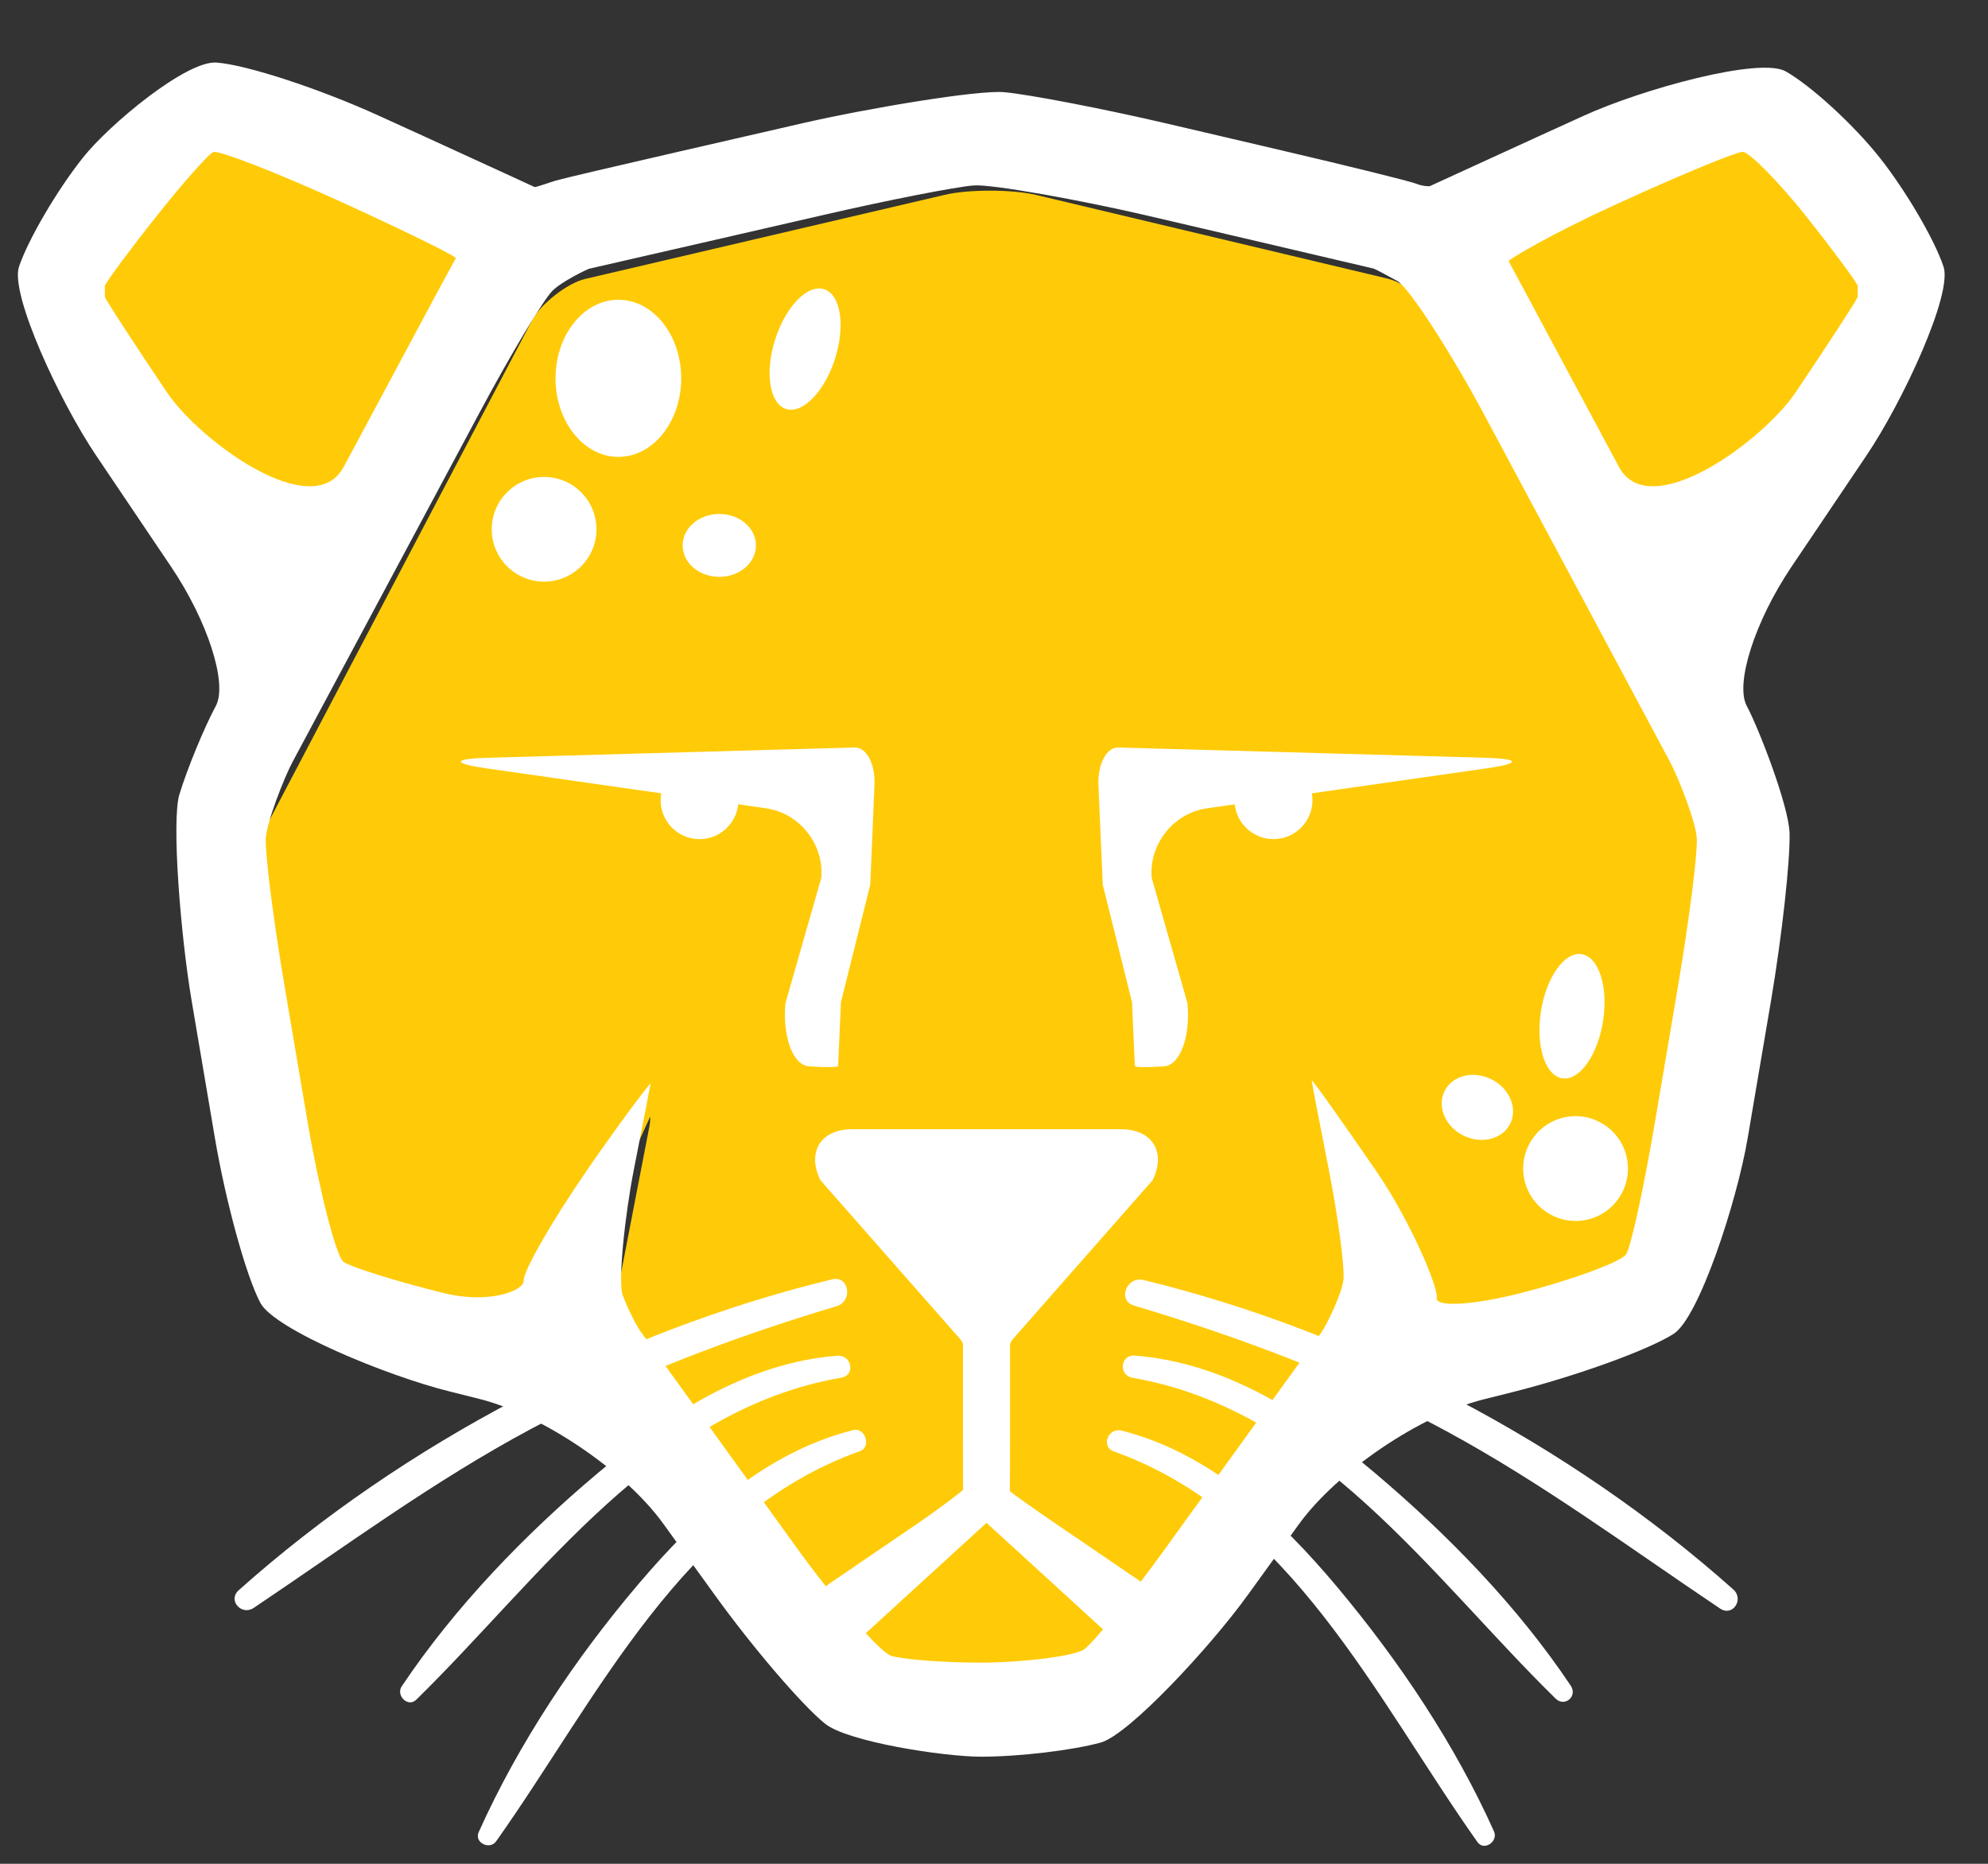
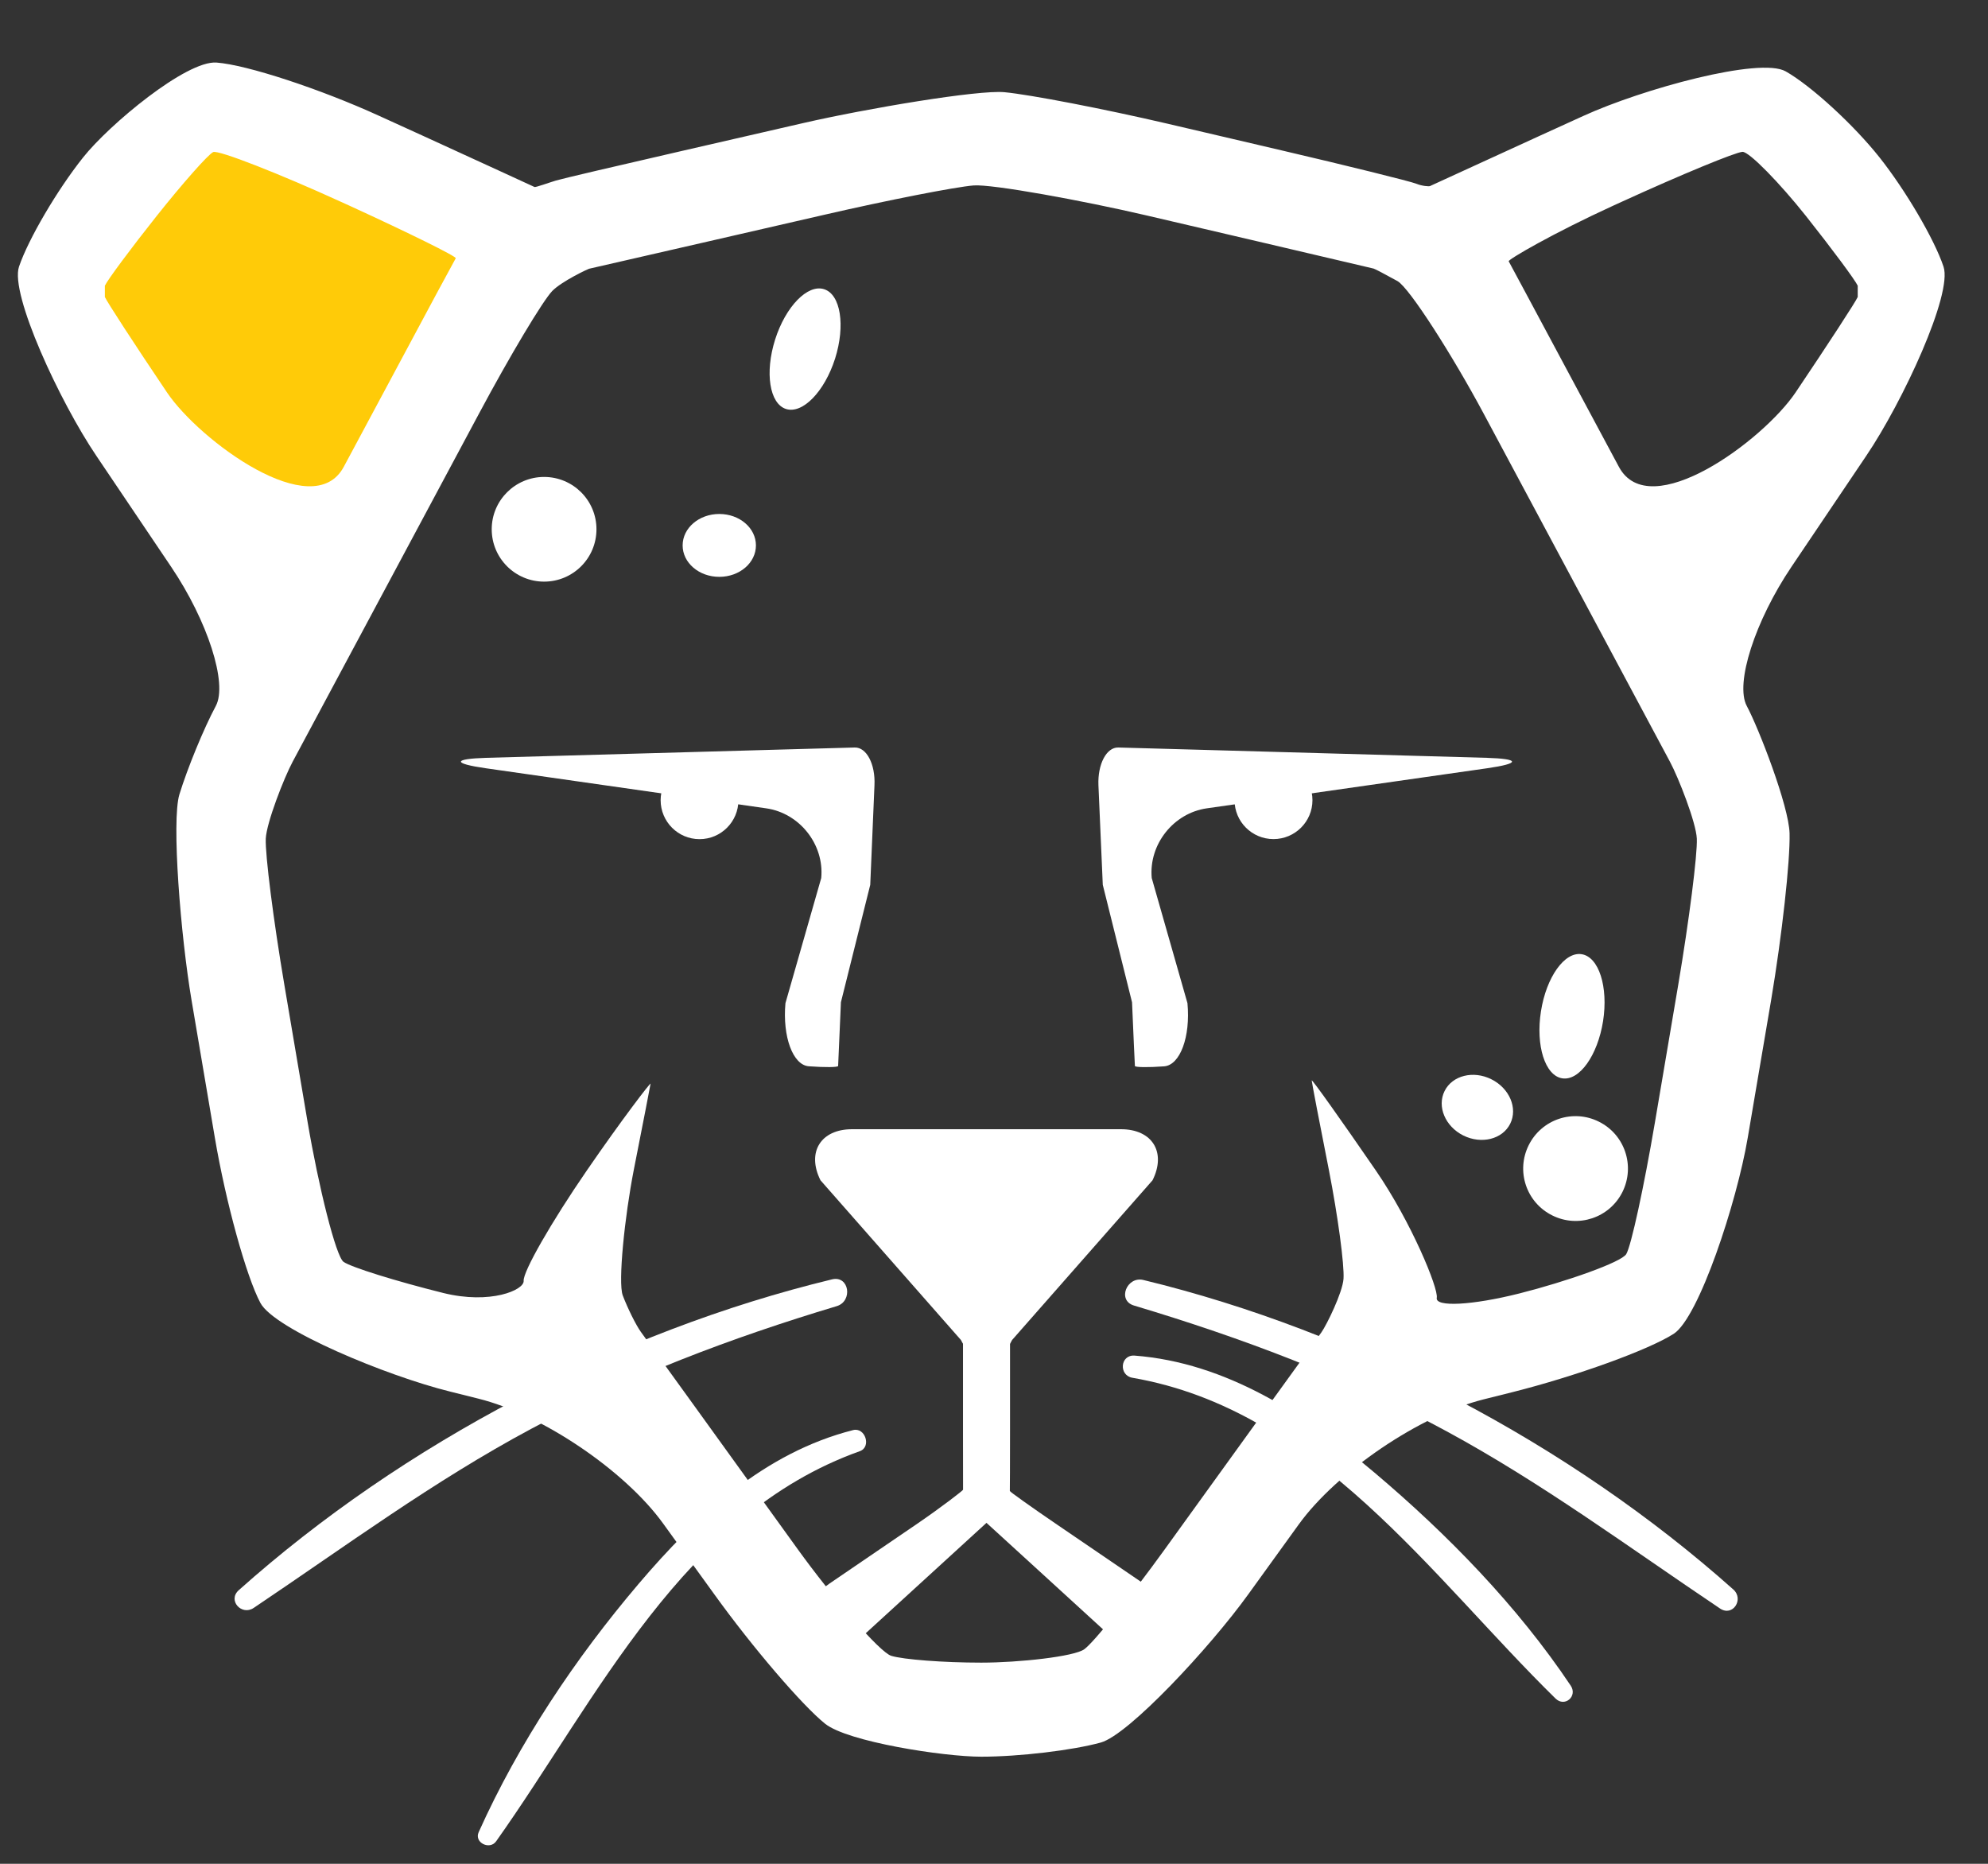
<svg xmlns="http://www.w3.org/2000/svg" width="32" height="30" viewBox="0 0 32 30" fill="none">
  <rect x="0" y="0" width="32" height="30" fill="#333333" stroke="none" />
  <path d="M8.128 3.648L3.349 1.737L0.908 4.923L4.517 10.55L8.128 3.648Z" fill="#FFCB08" />
-   <path d="M23.631 3.649L28.409 1.738L30.851 4.923L27.241 10.55L23.631 3.649Z" fill="#FFCB08" />
-   <path d="M23.19 5.15C23.052 4.889 22.624 4.554 22.34 4.486L22.271 4.469L16.683 3.139C16.297 3.047 15.594 3.045 15.208 3.136L9.487 4.474L9.416 4.491C9.133 4.557 8.706 4.89 8.568 5.15L4.34 13.196C4.177 13.506 4.077 14.129 4.136 14.476L5.167 20.679C5.202 20.89 5.454 21.167 5.658 21.219L8.469 21.928C8.4 21.652 9.037 21.364 9.036 21.091L10.467 17.972C10.468 18.026 10.463 18.082 10.452 18.137L9.915 20.913C9.858 21.216 9.975 21.76 10.152 22.011L10.449 22.429L13.895 27.294C14.052 27.516 14.486 27.742 14.755 27.742H17.004C17.273 27.742 17.706 27.516 17.862 27.294L21.295 22.451L21.605 22.011C21.783 21.76 21.9 21.216 21.841 20.913L21.305 18.137C21.296 18.082 21.291 18.026 21.291 17.973L22.722 21.092C22.721 21.368 23.358 21.659 23.287 21.941L26.098 21.221C26.302 21.169 26.555 20.891 26.59 20.679L27.623 14.476C27.681 14.129 27.581 13.506 27.419 13.196L23.19 5.15Z" fill="#FFCB08" />
  <path d="M29.903 4.78C29.875 4.85 29.424 5.542 28.902 6.318C28.379 7.093 26.553 8.441 26.058 7.513L25.216 5.942C24.719 5.014 24.301 4.233 24.285 4.206C24.269 4.179 25.007 3.75 25.964 3.312L26.113 3.244C27.069 2.807 27.94 2.448 28.049 2.444C28.158 2.442 28.651 2.95 29.069 3.476C29.486 4.002 29.862 4.508 29.903 4.599V4.78ZM27.313 13.499C27.324 13.755 27.189 14.814 27.014 15.851L26.639 18.064C26.463 19.101 26.256 20.056 26.177 20.186C26.101 20.316 25.215 20.628 24.455 20.82C23.695 21.011 23.098 21.042 23.127 20.89C23.156 20.738 22.716 19.67 22.148 18.843C21.579 18.015 21.114 17.362 21.114 17.391C21.115 17.42 21.245 18.099 21.391 18.835C21.535 19.572 21.641 20.359 21.626 20.584C21.61 20.808 21.353 21.329 21.27 21.446C21.185 21.563 20.807 22.087 20.428 22.611C20.049 23.135 19.291 24.187 18.742 24.947C18.193 25.707 17.614 26.427 17.454 26.546C17.294 26.664 16.404 26.762 15.795 26.762C15.188 26.762 14.536 26.712 14.345 26.652C14.156 26.592 13.393 25.702 12.839 24.934C12.285 24.166 11.523 23.11 11.146 22.587C10.769 22.065 10.395 21.547 10.314 21.436C10.235 21.325 10.104 21.061 10.024 20.851C9.945 20.64 10.057 19.572 10.201 18.835C10.346 18.099 10.468 17.473 10.472 17.443C10.476 17.414 10.013 18.015 9.444 18.843C8.875 19.67 8.418 20.468 8.429 20.617C8.439 20.765 7.893 21 7.135 20.812C6.376 20.623 5.653 20.398 5.53 20.311C5.407 20.224 5.128 19.101 4.952 18.064L4.577 15.851C4.401 14.814 4.267 13.755 4.278 13.499C4.29 13.242 4.572 12.519 4.711 12.26C4.849 12.001 5.37 11.03 5.866 10.103L7.711 6.656C8.206 5.729 8.737 4.842 8.889 4.684C9.043 4.527 9.461 4.331 9.481 4.326C9.5 4.322 10.354 4.125 11.379 3.891L13.273 3.456C14.297 3.22 15.376 3.009 15.671 2.985C15.966 2.961 17.423 3.227 18.448 3.466L20.213 3.878C21.238 4.118 22.091 4.318 22.11 4.323C22.128 4.326 22.301 4.418 22.494 4.524C22.686 4.631 23.385 5.729 23.881 6.656L25.726 10.103C26.221 11.03 26.741 12.001 26.88 12.26C27.019 12.519 27.302 13.242 27.313 13.499ZM2.689 6.318C2.166 5.542 1.716 4.85 1.688 4.78V4.599C1.729 4.508 2.104 4.002 2.522 3.476C2.94 2.95 3.349 2.488 3.431 2.448C3.513 2.408 4.522 2.807 5.478 3.244L5.628 3.312C6.584 3.75 7.353 4.13 7.336 4.157C7.319 4.184 6.871 5.014 6.376 5.942L5.534 7.513C5.038 8.441 3.212 7.093 2.689 6.318ZM31.284 4.292C31.137 3.851 30.672 3.061 30.255 2.535C29.837 2.008 29.157 1.384 28.744 1.149C28.33 0.913 26.44 1.43 25.484 1.867L24.786 2.185C23.829 2.623 23.034 2.987 23.018 2.995C23.002 3.003 22.89 2.995 22.802 2.959C22.715 2.921 21.651 2.659 20.627 2.42L18.793 1.991C17.768 1.752 16.587 1.524 16.168 1.484C15.748 1.444 13.958 1.745 12.933 1.98L10.97 2.431C9.945 2.666 9.035 2.879 8.949 2.906C8.863 2.931 8.62 3.019 8.604 3.01C8.588 3.001 7.761 2.623 6.806 2.185L6.108 1.867C5.152 1.43 3.971 1.043 3.485 1.007C2.999 0.971 1.754 2.008 1.337 2.535C0.918 3.061 0.455 3.852 0.306 4.292C0.157 4.732 0.963 6.468 1.552 7.339L2.755 9.124C3.343 9.996 3.667 11.003 3.474 11.363C3.281 11.723 3.018 12.363 2.888 12.786C2.758 13.21 2.908 15.066 3.084 16.104L3.459 18.317C3.635 19.354 3.965 20.549 4.192 20.973C4.42 21.398 6.224 22.147 7.245 22.399L7.701 22.513C8.722 22.766 10.06 23.671 10.675 24.524L11.5 25.665C12.114 26.518 12.917 27.454 13.282 27.746C13.647 28.037 15.188 28.276 15.795 28.276C16.404 28.276 17.268 28.173 17.719 28.048C18.169 27.923 19.476 26.518 20.091 25.665L20.902 24.542C21.517 23.689 22.855 22.782 23.875 22.526L24.35 22.407C25.37 22.15 26.536 21.729 26.941 21.469C27.346 21.209 27.956 19.354 28.132 18.317L28.508 16.104C28.683 15.066 28.817 13.857 28.806 13.413C28.794 12.971 28.31 11.723 28.117 11.363C27.925 11.003 28.249 9.996 28.836 9.124L30.039 7.339C30.628 6.468 31.433 4.732 31.284 4.292Z" fill="white" />
  <path d="M13.207 18.998C12.982 18.547 13.21 18.176 13.716 18.176H18.043C18.549 18.176 18.777 18.547 18.552 18.998L16.291 21.569C16.064 22.021 15.695 22.021 15.468 21.569L13.207 18.998Z" fill="white" />
  <path d="M15.879 24.512C15.879 24.512 16.185 24.792 16.559 25.133L18.028 26.476C18.402 26.817 18.81 26.851 18.935 26.55C19.061 26.25 18.822 25.772 18.404 25.487L17.012 24.538C16.594 24.253 16.253 24.01 16.255 23.999C16.256 23.988 16.258 23.543 16.258 23.037V20.445C16.258 19.939 16.182 19.354 16.088 19.146H15.67C15.577 19.354 15.501 19.939 15.501 20.445V23.037C15.501 23.543 15.502 23.966 15.502 23.979C15.503 23.989 15.165 24.253 14.747 24.538L13.355 25.487C12.937 25.772 12.697 26.25 12.823 26.55C12.949 26.851 13.356 26.817 13.731 26.476L15.2 25.133C15.574 24.792 15.879 24.512 15.879 24.512Z" fill="white" />
  <path d="M7.83 12.198C7.286 12.214 7.282 12.289 7.82 12.366L12.333 13.011C12.871 13.088 13.27 13.593 13.219 14.133L12.643 16.147C12.594 16.687 12.763 17.145 13.02 17.163C13.278 17.182 13.489 17.18 13.491 17.158C13.492 17.137 13.513 16.675 13.536 16.132L14.008 14.242C14.031 13.7 14.062 12.978 14.076 12.639C14.092 12.3 13.948 12.026 13.758 12.032C13.568 12.037 12.969 12.054 12.425 12.069L7.83 12.198Z" fill="white" />
  <path d="M19.333 12.069C18.79 12.054 18.19 12.037 18.001 12.032C17.811 12.026 17.667 12.3 17.681 12.639C17.696 12.979 17.728 13.7 17.751 14.242L18.222 16.133C18.245 16.675 18.266 17.137 18.268 17.158C18.269 17.18 18.481 17.183 18.738 17.164C18.996 17.145 19.165 16.687 19.114 16.147L18.539 14.133C18.489 13.593 18.888 13.088 19.425 13.011L23.938 12.366C24.475 12.289 24.472 12.214 23.928 12.198L19.333 12.069Z" fill="white" />
  <path d="M11.886 12.88C11.886 13.226 11.606 13.507 11.26 13.507C10.914 13.507 10.634 13.226 10.634 12.88C10.634 12.535 10.914 12.254 11.26 12.254C11.606 12.254 11.886 12.535 11.886 12.88Z" fill="white" />
  <path d="M21.126 12.88C21.126 13.226 20.844 13.506 20.499 13.506C20.152 13.506 19.872 13.226 19.872 12.88C19.872 12.534 20.152 12.254 20.499 12.254C20.844 12.254 21.126 12.534 21.126 12.88Z" fill="white" />
  <path d="M13.392 20.593C9.944 21.427 6.491 23.232 3.843 25.596C3.66 25.76 3.889 26.012 4.084 25.881C5.56 24.89 6.98 23.839 8.552 22.998C10.121 22.157 11.765 21.535 13.468 21.024C13.732 20.945 13.671 20.525 13.392 20.593Z" fill="white" />
-   <path d="M13.481 21.822C12.003 21.936 10.726 22.783 9.618 23.715C8.444 24.703 7.321 25.867 6.466 27.144C6.369 27.29 6.567 27.49 6.701 27.358C8.719 25.381 10.555 22.692 13.543 22.175C13.775 22.135 13.707 21.805 13.481 21.822Z" fill="white" />
  <path d="M13.732 23.019C12.307 23.381 11.214 24.395 10.282 25.491C9.262 26.69 8.351 28.053 7.705 29.491C7.629 29.659 7.883 29.783 7.986 29.638C9.62 27.334 10.99 24.376 13.841 23.358C14.03 23.29 13.928 22.97 13.732 23.019Z" fill="white" />
  <path d="M18.253 21.014C19.995 21.536 21.683 22.169 23.285 23.038C24.831 23.876 26.231 24.914 27.687 25.891C27.892 26.028 28.076 25.742 27.901 25.585C25.27 23.239 21.83 21.432 18.405 20.603C18.138 20.538 17.978 20.932 18.253 21.014Z" fill="white" />
  <path d="M18.229 22.177C21.201 22.691 23.032 25.372 25.039 27.34C25.187 27.485 25.398 27.303 25.283 27.132C24.424 25.849 23.301 24.697 22.123 23.702C21.017 22.769 19.739 21.933 18.263 21.82C18.03 21.803 18.004 22.139 18.229 22.177Z" fill="white" />
-   <path d="M17.933 23.364C20.776 24.381 22.154 27.351 23.782 29.65C23.889 29.802 24.121 29.639 24.048 29.478C23.418 28.074 22.524 26.741 21.538 25.561C20.61 24.452 19.493 23.393 18.057 23.028C17.838 22.972 17.711 23.285 17.933 23.364Z" fill="white" />
-   <path d="M10.965 6.09C10.965 6.788 10.512 7.354 9.954 7.354C9.396 7.354 8.942 6.788 8.942 6.09C8.942 5.391 9.396 4.825 9.954 4.825C10.512 4.825 10.965 5.391 10.965 6.09Z" fill="white" />
  <path d="M9.601 8.519C9.601 8.985 9.224 9.362 8.758 9.362C8.293 9.362 7.915 8.985 7.915 8.519C7.915 8.054 8.293 7.677 8.758 7.677C9.224 7.677 9.601 8.054 9.601 8.519Z" fill="white" />
  <path d="M13.442 5.772C13.272 6.304 12.919 6.668 12.652 6.583C12.387 6.498 12.308 5.998 12.477 5.465C12.646 4.933 13 4.57 13.265 4.655C13.532 4.739 13.61 5.24 13.442 5.772Z" fill="white" />
  <path d="M12.168 8.779C12.168 9.059 11.905 9.285 11.578 9.285C11.252 9.285 10.988 9.059 10.988 8.779C10.988 8.499 11.252 8.273 11.578 8.273C11.905 8.273 12.168 8.499 12.168 8.779Z" fill="white" />
  <path d="M24.607 18.433C24.399 18.85 24.568 19.355 24.985 19.563C25.402 19.772 25.908 19.603 26.116 19.186C26.323 18.768 26.154 18.262 25.737 18.055C25.321 17.846 24.814 18.016 24.607 18.433Z" fill="white" />
  <path d="M24.804 16.279C24.717 16.831 24.871 17.314 25.147 17.357C25.424 17.4 25.716 16.988 25.804 16.436C25.89 15.884 25.736 15.402 25.459 15.359C25.184 15.315 24.89 15.728 24.804 16.279Z" fill="white" />
  <path d="M23.253 17.561C23.128 17.811 23.263 18.131 23.554 18.277C23.846 18.422 24.184 18.338 24.309 18.088C24.434 17.838 24.298 17.517 24.006 17.372C23.715 17.226 23.377 17.311 23.253 17.561Z" fill="white" />
</svg>